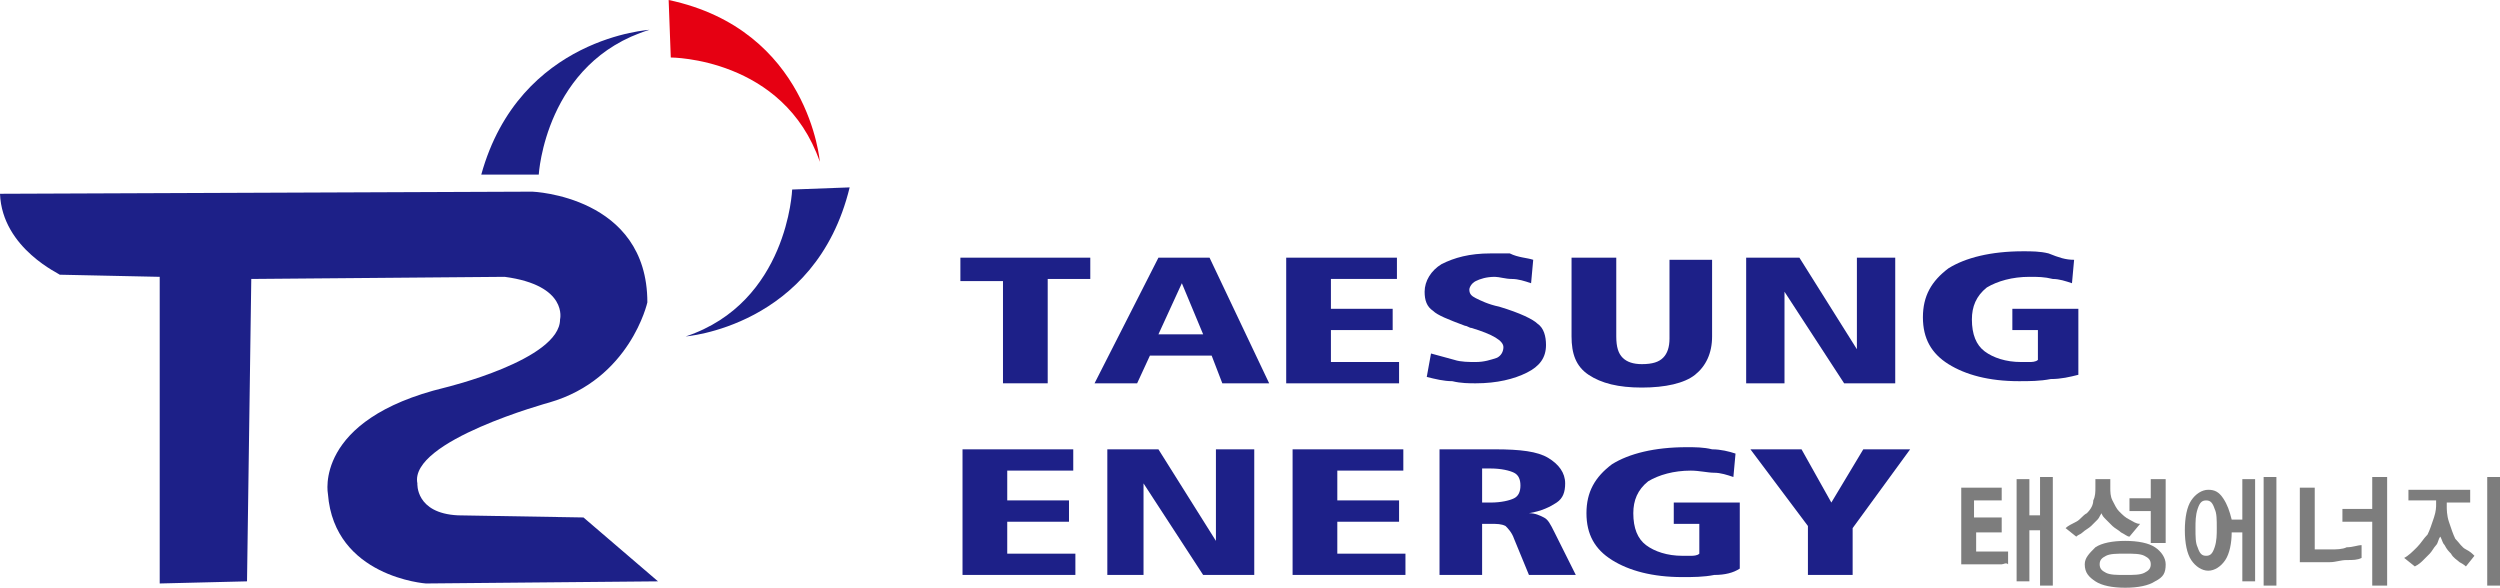
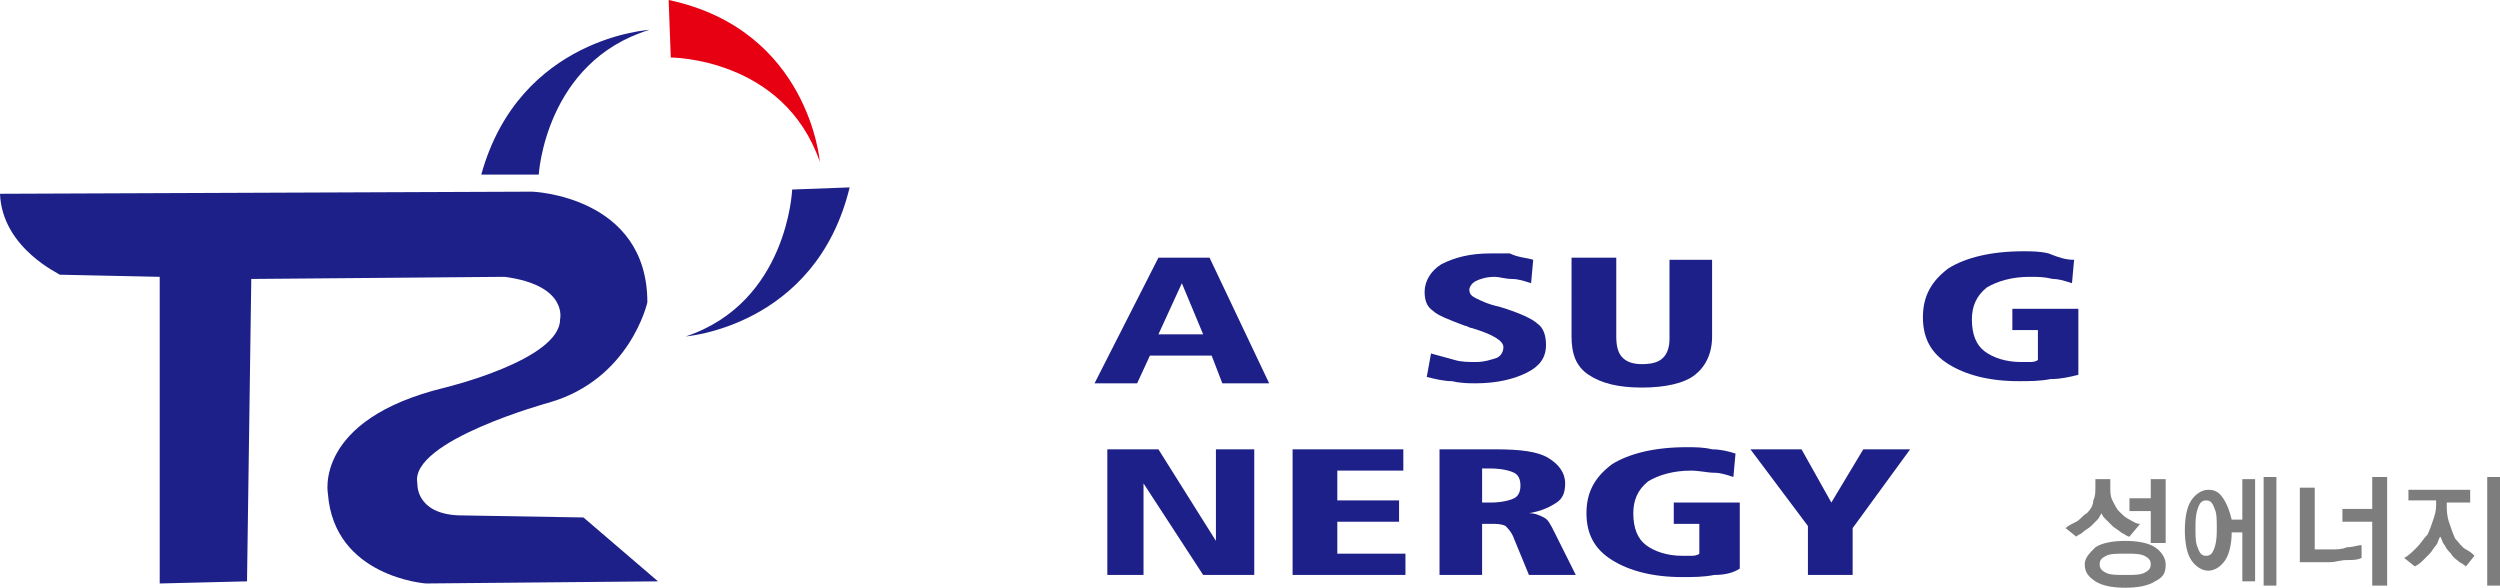
<svg xmlns="http://www.w3.org/2000/svg" version="1.1" id="레이어_1" x="0px" y="0px" viewBox="0 0 117.4 27.6" style="enable-background:new 0 0 117.4 27.6;" xml:space="preserve">
  <style type="text/css">
	.st0{fill:#1D2088;}
	.st1{fill:#7D7D7D;}
	.st2{fill:#E60012;}
</style>
  <g>
    <path class="st0" d="M0,9.1L25,9c0,0,5.4,0.2,5.4,5.2c0,0-0.8,3.6-4.6,4.7c0,0-6.6,1.8-6.2,3.8c0,0-0.1,1.4,1.9,1.5l5.9,0.1l3.5,3   L20,27.4c0,0-4.3-0.3-4.6-4.2c0,0-0.7-3.5,5.5-5c0,0,5.4-1.3,5.4-3.2c0,0,0.4-1.6-2.6-2l-11.9,0.1l-0.2,14.2l-4.1,0.1V13l-4.7-0.1   C2.9,12.9,0.1,11.7,0,9.1z" />
-     <path class="st0" d="M45.1,12.1h6.1v1h-2V18h-2.1v-4.8h-2V12.1z" />
    <path class="st0" d="M54.4,12.1h2.4l2.8,5.9h-2.2l-0.5-1.3H54L53.4,18h-2L54.4,12.1z M55.5,13.3l-1.1,2.4h2.1L55.5,13.3z" />
-     <path class="st0" d="M60.4,12.1h5.2v1h-3.1v1.4h2.9v1h-2.9V17h3.2v1h-5.3V12.1z" />
    <path class="st0" d="M72,12.2l-0.1,1.1c-0.3-0.1-0.6-0.2-0.9-0.2c-0.3,0-0.6-0.1-0.8-0.1c-0.4,0-0.7,0.1-0.9,0.2   c-0.2,0.1-0.3,0.3-0.3,0.4c0,0.2,0.1,0.3,0.3,0.4c0.2,0.1,0.6,0.3,1.1,0.4c1,0.3,1.6,0.6,1.8,0.8c0.3,0.2,0.4,0.6,0.4,1   c0,0.6-0.3,1-0.9,1.3c-0.6,0.3-1.4,0.5-2.4,0.5c-0.3,0-0.7,0-1.1-0.1c-0.4,0-0.8-0.1-1.2-0.2l0.2-1.1c0.4,0.1,0.7,0.2,1.1,0.3   c0.3,0.1,0.7,0.1,1,0.1c0.4,0,0.7-0.1,1-0.2c0.2-0.1,0.3-0.3,0.3-0.5c0-0.3-0.5-0.6-1.5-0.9c-0.1,0-0.2-0.1-0.3-0.1   c-0.8-0.3-1.3-0.5-1.5-0.7c-0.3-0.2-0.4-0.5-0.4-0.9c0-0.5,0.3-1,0.8-1.3c0.6-0.3,1.3-0.5,2.3-0.5c0.3,0,0.6,0,0.9,0   C71.3,12.1,71.7,12.1,72,12.2z" />
    <path class="st0" d="M73.8,12.1h2.1v3.7c0,0.5,0.1,0.8,0.3,1c0.2,0.2,0.5,0.3,0.9,0.3c0.5,0,0.8-0.1,1-0.3c0.2-0.2,0.3-0.5,0.3-0.9   v-3.7h2v3.6c0,0.8-0.3,1.4-0.8,1.8c-0.5,0.4-1.4,0.6-2.5,0.6c-1.1,0-1.9-0.2-2.5-0.6s-0.8-1-0.8-1.8V12.1z" />
-     <path class="st0" d="M82.1,12.1h2.4l2.7,4.3v-4.3h1.8V18h-2.4l-2.8-4.3V18h-1.8V12.1z" />
    <path class="st0" d="M97.4,12.2l-0.1,1.1c-0.3-0.1-0.6-0.2-0.9-0.2C96,13,95.7,13,95.3,13c-0.8,0-1.5,0.2-2,0.5   c-0.5,0.4-0.7,0.9-0.7,1.5c0,0.7,0.2,1.2,0.6,1.5c0.4,0.3,1,0.5,1.7,0.5c0.1,0,0.2,0,0.4,0c0.1,0,0.3,0,0.4-0.1v-1.4h-1.2v-1h3.1   v3.1c-0.4,0.1-0.8,0.2-1.3,0.2c-0.5,0.1-1,0.1-1.5,0.1c-1.4,0-2.5-0.3-3.3-0.8c-0.8-0.5-1.2-1.2-1.2-2.2c0-1,0.4-1.7,1.2-2.3   c0.8-0.5,2-0.8,3.5-0.8c0.4,0,0.8,0,1.2,0.1C96.7,12.1,97,12.2,97.4,12.2z" />
    <g>
-       <path class="st1" d="M94,26.5c-0.1,0-0.2,0-0.4,0c-0.3,0-0.6,0-1,0c-0.3,0-0.5,0-0.5,0v-3.6h1.9v0.6h-1.3v0.8H94V25h-1.2v0.9    l0.8,0c0.1,0,0.2,0,0.4,0c0.1,0,0.2,0,0.3,0v0.6C94.2,26.4,94.1,26.5,94,26.5z M95.8,27.5v-2.6h-0.5v2.4h-0.6v-4.8h0.6v1.7h0.5    v-1.8h0.6v5.1H95.8z" />
      <path class="st1" d="M100,25.2c-0.1,0-0.2-0.1-0.4-0.2c-0.1-0.1-0.3-0.2-0.4-0.3c-0.1-0.1-0.2-0.2-0.3-0.3    c-0.1-0.1-0.2-0.2-0.2-0.3c-0.1,0.1-0.1,0.2-0.2,0.3c-0.1,0.1-0.2,0.2-0.3,0.3c-0.1,0.1-0.3,0.2-0.4,0.3c-0.1,0.1-0.2,0.1-0.3,0.2    L97,24.8c0.1-0.1,0.3-0.2,0.5-0.3c0.2-0.1,0.3-0.3,0.5-0.4c0.2-0.2,0.3-0.4,0.3-0.6c0.1-0.2,0.1-0.4,0.1-0.6v-0.4h0.7v0.4    c0,0.2,0,0.4,0.1,0.6c0.1,0.2,0.2,0.4,0.3,0.5c0.2,0.2,0.3,0.3,0.5,0.4c0.2,0.1,0.3,0.2,0.5,0.2L100,25.2z M101.2,27.3    c-0.3,0.2-0.8,0.3-1.4,0.3c-0.6,0-1.1-0.1-1.4-0.3c-0.3-0.2-0.5-0.4-0.5-0.8c0-0.3,0.2-0.5,0.5-0.8c0.3-0.2,0.8-0.3,1.4-0.3    c0.6,0,1.1,0.1,1.4,0.3c0.3,0.2,0.5,0.5,0.5,0.8C101.7,26.9,101.6,27.1,101.2,27.3z M98.9,26.9c0.2,0.1,0.5,0.1,0.9,0.1    c0.4,0,0.7,0,0.9-0.1c0.2-0.1,0.3-0.2,0.3-0.4c0-0.2-0.1-0.3-0.3-0.4c-0.2-0.1-0.5-0.1-0.9-0.1c-0.4,0-0.7,0-0.9,0.1    c-0.2,0.1-0.3,0.2-0.3,0.4C98.6,26.7,98.7,26.8,98.9,26.9z M101,25.4V24h-1v-0.6h1v-0.9h0.7v3H101z" />
      <path class="st1" d="M105.3,24.3v-1.8h0.6v4.8h-0.6V25h-0.5c0,0.5-0.1,1-0.3,1.3c-0.2,0.3-0.5,0.5-0.8,0.5c-0.3,0-0.6-0.2-0.8-0.5    c-0.2-0.3-0.3-0.8-0.3-1.4c0-0.6,0.1-1.1,0.3-1.4c0.2-0.3,0.5-0.5,0.8-0.5c0.3,0,0.5,0.1,0.7,0.4c0.2,0.3,0.3,0.6,0.4,1H105.3z     M104,23.9c-0.1-0.3-0.2-0.4-0.4-0.4c-0.2,0-0.3,0.1-0.4,0.4c-0.1,0.3-0.1,0.6-0.1,0.9c0,0.4,0,0.7,0.1,0.9    c0.1,0.3,0.2,0.4,0.4,0.4c0.2,0,0.3-0.1,0.4-0.4c0.1-0.3,0.1-0.6,0.1-0.9C104.1,24.4,104.1,24.1,104,23.9z M106.3,27.5v-5.1h0.6    v5.1H106.3z" />
      <path class="st1" d="M110.2,26.3c-0.3,0-0.5,0.1-0.8,0.1c-0.3,0-0.6,0-0.9,0c-0.3,0-0.5,0-0.5,0v-3.5h0.7v2.9l0.8,0    c0.2,0,0.5,0,0.7-0.1c0.3,0,0.5-0.1,0.7-0.1v0.6C110.7,26.3,110.5,26.3,110.2,26.3z M111.4,27.5v-3h-1.4v-0.6h1.4v-1.5h0.7v5.1    H111.4z" />
      <path class="st1" d="M113.1,23.5V23h2.9v0.6h-1.1v0.2c0,0.1,0,0.4,0.1,0.7c0.1,0.3,0.2,0.6,0.3,0.8c0.2,0.2,0.3,0.4,0.5,0.5    c0.2,0.1,0.3,0.2,0.4,0.3l-0.4,0.5c0,0-0.1-0.1-0.3-0.2c-0.1-0.1-0.3-0.2-0.4-0.4c-0.1-0.1-0.2-0.2-0.3-0.4    c-0.1-0.1-0.1-0.2-0.2-0.4c-0.1,0.1-0.1,0.3-0.2,0.4c-0.1,0.1-0.2,0.3-0.3,0.4c-0.1,0.1-0.2,0.2-0.3,0.3c-0.1,0.1-0.2,0.2-0.4,0.3    l-0.5-0.4c0.2-0.1,0.4-0.3,0.6-0.5c0.2-0.2,0.3-0.4,0.5-0.6c0.1-0.2,0.2-0.5,0.3-0.8c0.1-0.3,0.1-0.5,0.1-0.6v-0.2H113.1z     M116.8,27.5v-5.1h0.7v5.1H116.8z" />
    </g>
-     <path class="st0" d="M45.2,21.1h5.2v1h-3.1v1.4h2.9v1h-2.9V26h3.2v1h-5.3V21.1z" />
    <path class="st0" d="M52,21.1h2.4l2.7,4.3v-4.3h1.8V27h-2.4l-2.8-4.3V27H52V21.1z" />
    <path class="st0" d="M60.7,21.1h5.2v1h-3.1v1.4h2.9v1h-2.9V26H66v1h-5.3V21.1z" />
    <path class="st0" d="M67.5,21.1h2.2c0.1,0,0.2,0,0.3,0c0.1,0,0.2,0,0.2,0c1.2,0,2,0.1,2.5,0.4c0.5,0.3,0.8,0.7,0.8,1.2   c0,0.4-0.1,0.7-0.4,0.9c-0.3,0.2-0.7,0.4-1.3,0.5c0.3,0,0.5,0.1,0.7,0.2c0.2,0.1,0.3,0.3,0.5,0.7l1,2h-2.2l-0.7-1.7   c-0.1-0.3-0.3-0.5-0.4-0.6c-0.2-0.1-0.4-0.1-0.7-0.1h-0.4V27h-2V21.1z M69.6,22.1v1.5H70c0.5,0,0.9-0.1,1.1-0.2   c0.2-0.1,0.3-0.3,0.3-0.6c0-0.3-0.1-0.5-0.3-0.6c-0.2-0.1-0.6-0.2-1.1-0.2H69.6z" />
    <path class="st0" d="M81.5,21.3l-0.1,1.1c-0.3-0.1-0.6-0.2-0.9-0.2c-0.3,0-0.7-0.1-1.1-0.1c-0.8,0-1.5,0.2-2,0.5   c-0.5,0.4-0.7,0.9-0.7,1.5c0,0.7,0.2,1.2,0.6,1.5c0.4,0.3,1,0.5,1.7,0.5c0.1,0,0.3,0,0.4,0c0.1,0,0.3,0,0.4-0.1v-1.4h-1.2v-1h3.1   v3.1C81.4,26.9,81,27,80.5,27c-0.5,0.1-1,0.1-1.5,0.1c-1.4,0-2.5-0.3-3.3-0.8c-0.8-0.5-1.2-1.2-1.2-2.2c0-1,0.4-1.7,1.2-2.3   c0.8-0.5,2-0.8,3.5-0.8c0.4,0,0.8,0,1.2,0.1C80.8,21.1,81.2,21.2,81.5,21.3z" />
    <path class="st0" d="M82.2,21.1h2.4l1.4,2.5l1.5-2.5h2.2L87,24.8V27h-2.1v-2.3L82.2,21.1z" />
    <path class="st0" d="M22.6,8.2h2.7c0,0,0.3-5.3,5.2-6.8C30.6,1.4,24.4,1.7,22.6,8.2z" />
    <path class="st0" d="M39.9,8.8l-2.7,0.1c0,0-0.2,5.3-5,6.9C32.1,15.8,38.3,15.4,39.9,8.8z" />
    <path class="st2" d="M31.4,0l0.1,2.7c0,0,5.3,0,7,4.9C38.5,7.6,38,1.4,31.4,0z" />
  </g>
</svg>